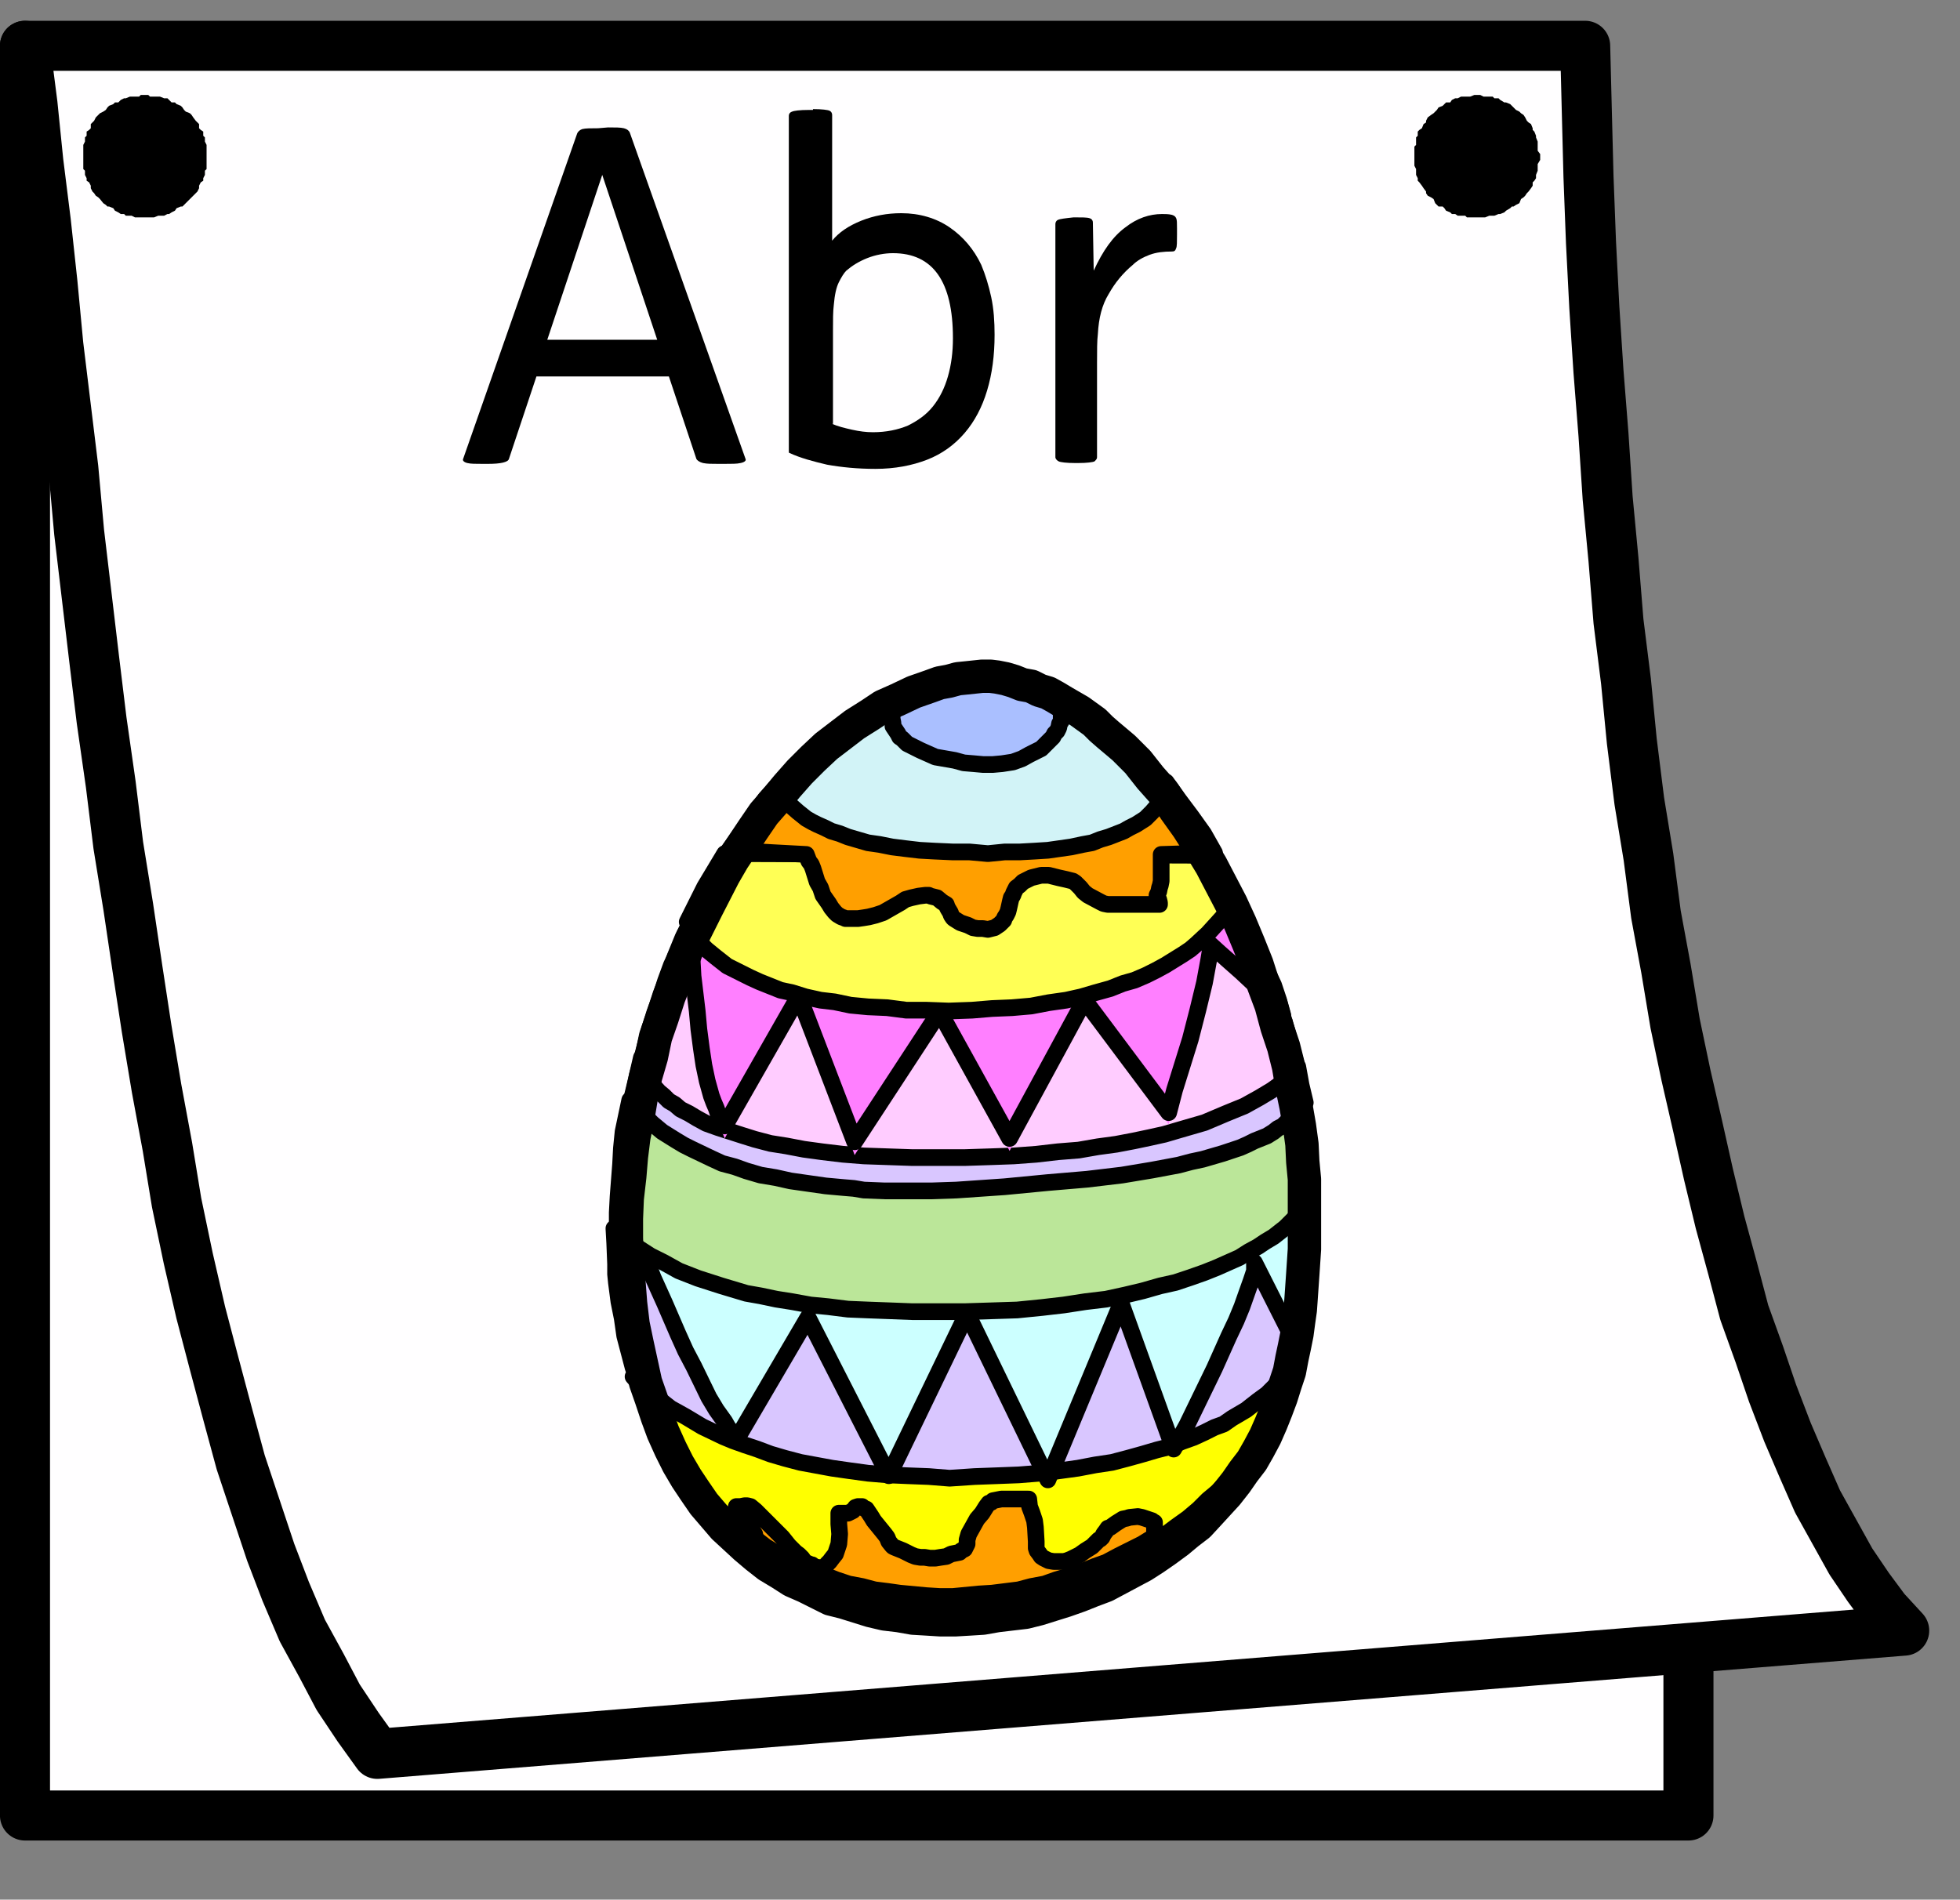
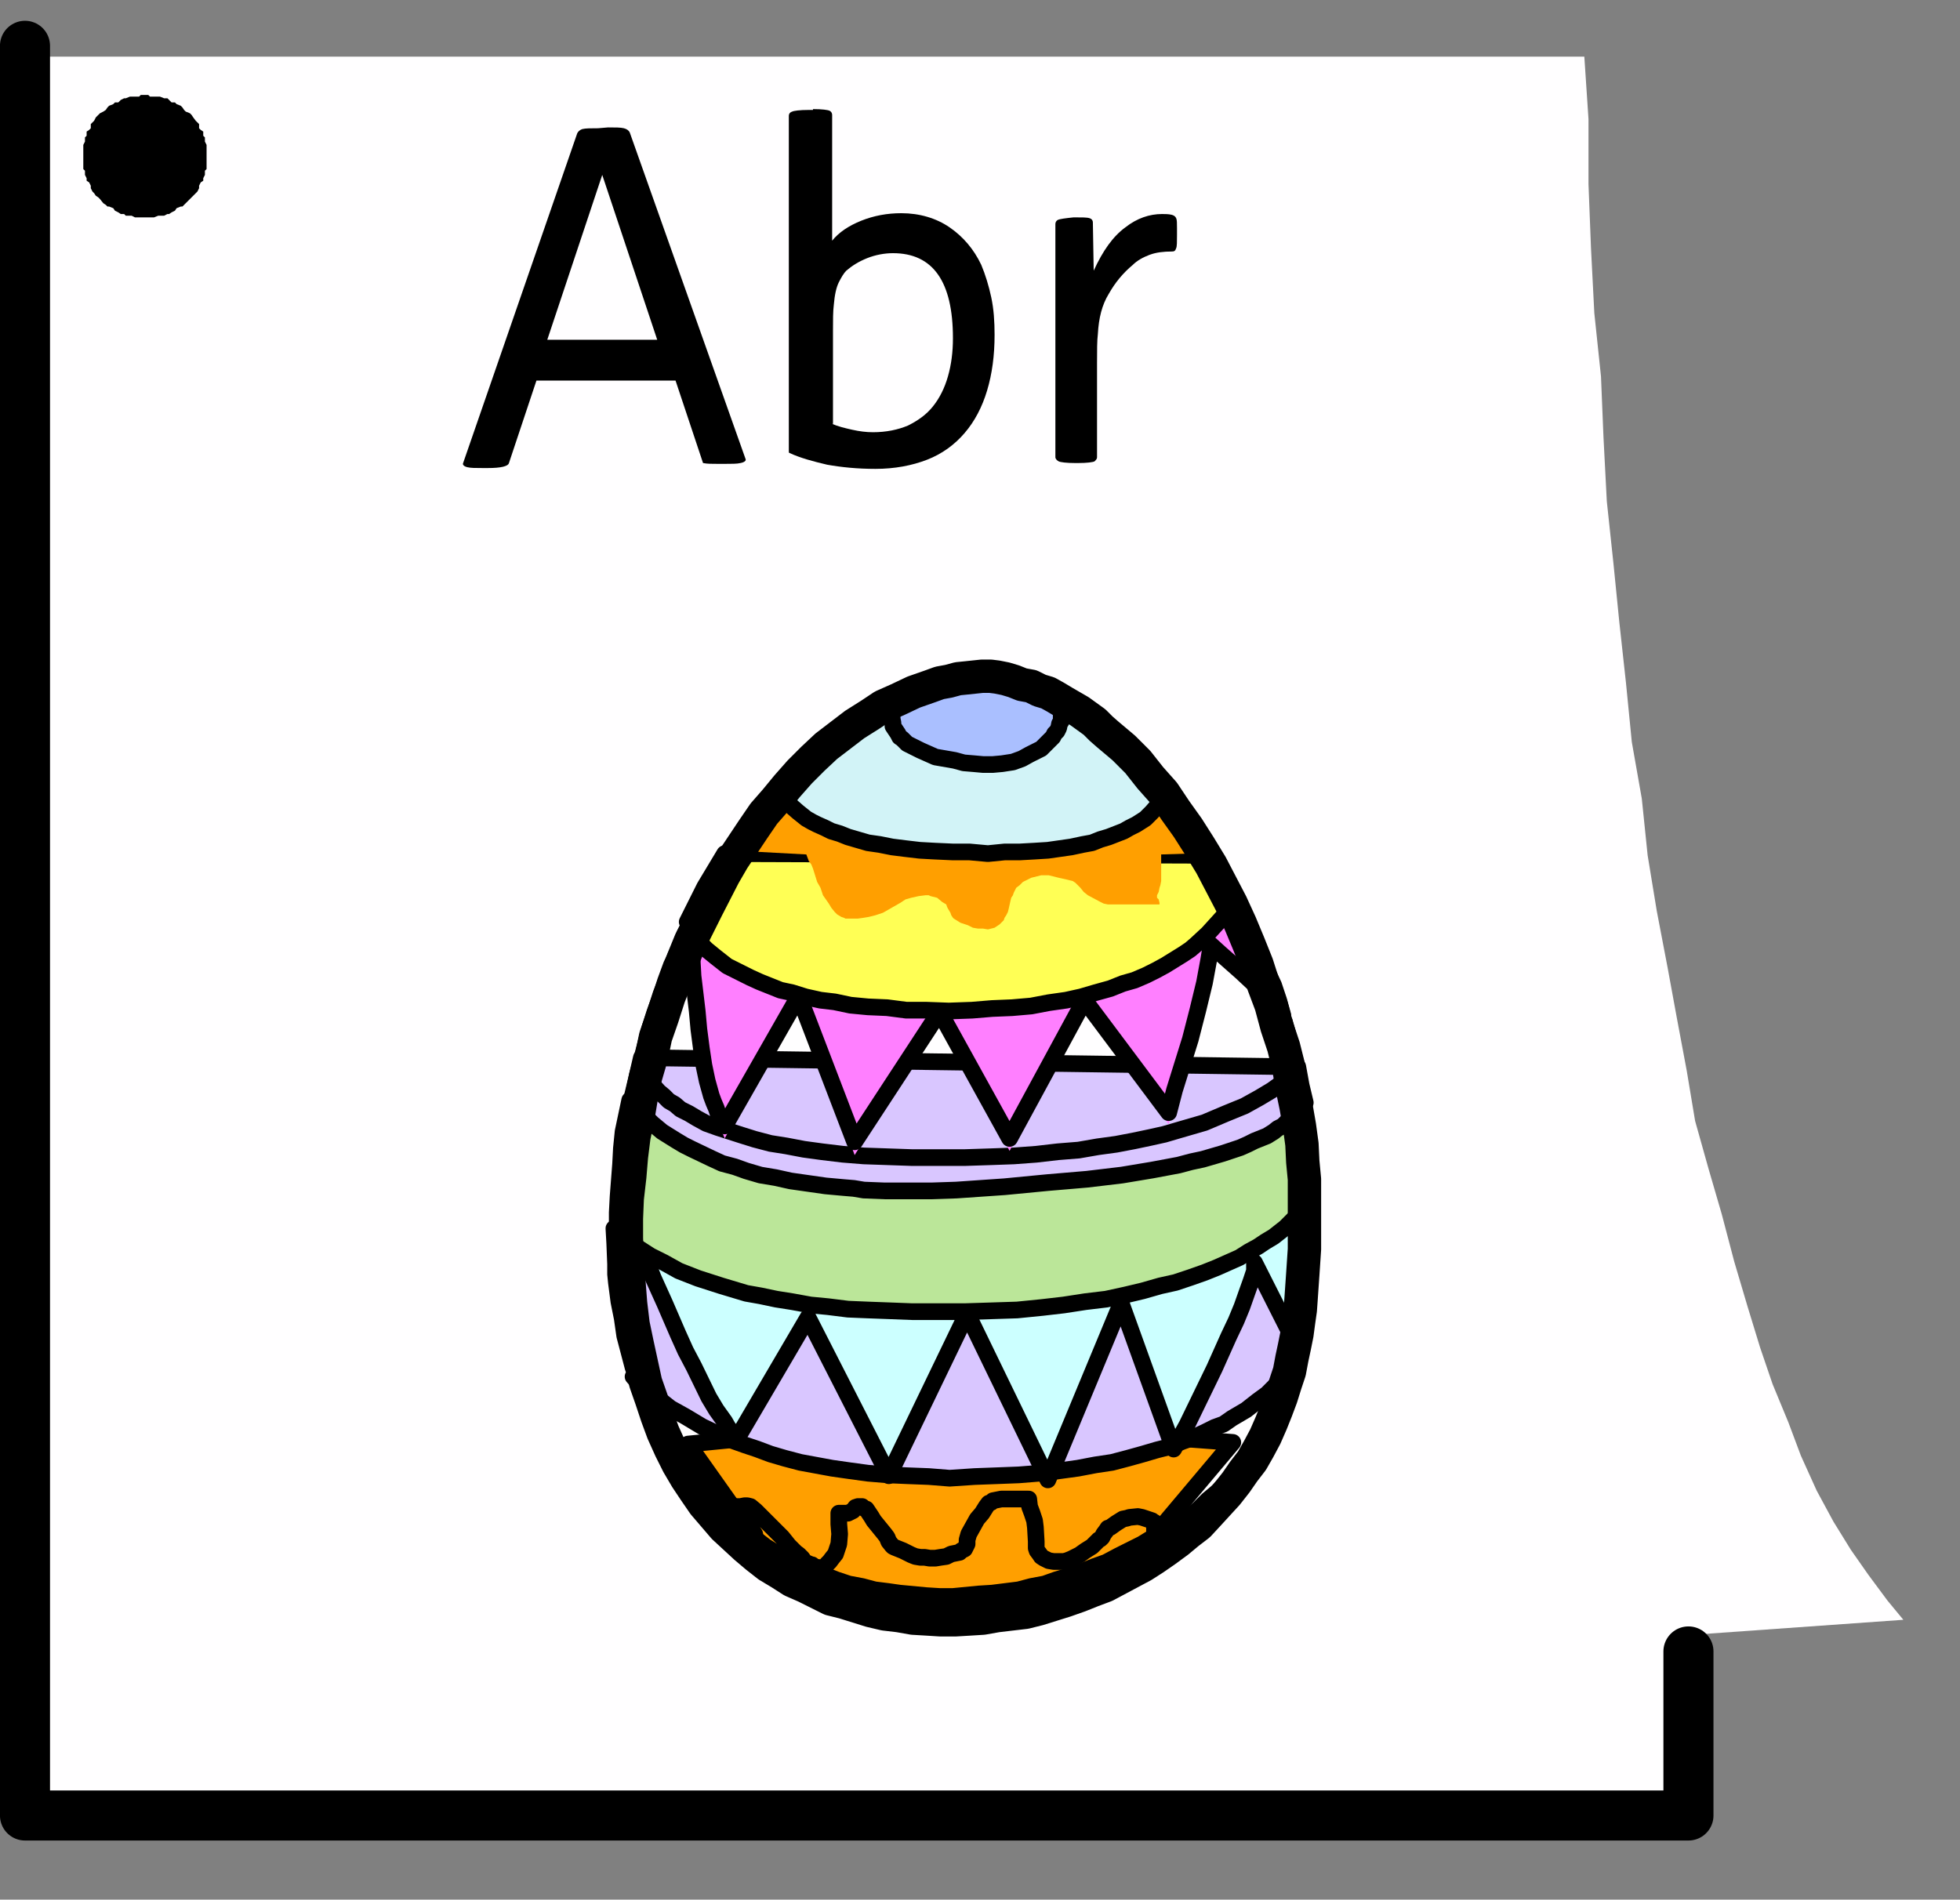
<svg xmlns="http://www.w3.org/2000/svg" version="1.1" baseProfile="tiny" id="Layer_1" x="0px" y="0px" viewBox="0 0 235.3 228.1" xml:space="preserve">
  <rect x="0" y="0" width="235.3" height="228.1" fill="#808080" stroke="none" />
  <g id="Artwork_108_1_">
    <polygon fill-rule="evenodd" fill="#FFFEFF" points="3,6.8 3,216.4 202.5,216.4 203.2,196.3 228.5,194.5 226.6,192.2 224.3,189.1    222.2,186.1 220.1,182.7 218.1,179 216.2,174.8 214.7,170.8 212.8,166.2 211.3,161.8 209.8,156.9 208.2,151.5 206.7,145.8    205.1,140.3 203.5,134.6 202.5,128.6 201.3,122.2 200.2,116.2 198.9,109.4 197.8,102.7 197.1,95.9 195.9,89.1 195.2,82 194.4,74.7    193.7,67.7 192.9,60.2 192.5,52.5 192.2,45.2 191.4,37.6 191,29.8 190.7,22.1 190.7,14.3 190.2,6.8 3,6.8 3,7.1 3,7.5  " />
    <polyline fill="none" stroke="#000000" stroke-width="6.01" stroke-linecap="round" stroke-linejoin="round" stroke-miterlimit="10" points="   202.7,198.3 202.7,218 102.7,218 3,218 3,111.6 3,5.5  " />
    <rect x="2.2" y="0" fill="none" width="2.4" height="3.1" />
-     <polyline fill="none" stroke="#000000" stroke-width="6.01" stroke-linecap="round" stroke-linejoin="round" stroke-miterlimit="10" points="   3,5.5 3.9,12.5 4.6,19.4 5.5,26.6 6.3,34 7,41.4 7.9,48.8 8.8,56.2 9.5,63.9 10.4,71.5 11.3,79.1 12.2,86.5 13.3,94.2 14.2,101.5    15.4,108.9 16.5,116.3 17.6,123.5 18.8,130.7 20.1,137.7 21.2,144.4 22.6,151.1 24.1,157.6 25.7,163.7 27.3,169.7 28.9,175.6    30.7,181 32.5,186.4 34.3,191.1 36.3,195.8 38.6,200 40.6,203.8 43,207.4 45.3,210.6 136.9,203.2 228.6,195.8 226.3,193.3    224.3,190.6 222.2,187.5 220.2,183.9 218.2,180.3 216.4,176.2 214.6,172 212.8,167.3 211.2,162.6 209.4,157.6 208,152.3    206.5,146.8 205.1,141 203.8,135.2 202.4,129.1 201.1,122.9 200,116.3 198.8,109.8 197.9,102.9 196.8,96.2 195.9,89 195.2,81.8    194.3,74.6 193.7,67.2 193,59.8 192.5,52.2 191.9,44.6 191.4,36.9 191,29.1 190.7,21.2 190.5,13.4 190.3,5.5 96.6,5.5 3,5.5  " />
    <polygon fill-rule="evenodd" points="17.4,11.4 16.9,11.4 16.7,11.6 16.2,11.6 15.8,11.6 15.6,11.6 15.1,11.8 14.9,11.8 14.5,12    14.2,12.3 13.8,12.3 13.6,12.5 13.1,12.7 12.9,12.9 12.7,13.2 12.4,13.4 12,13.6 11.8,13.8 11.5,14.1 11.3,14.5 11.1,14.7    10.9,14.9 10.9,15.4 10.7,15.6 10.4,15.8 10.4,16.3 10.2,16.5 10.2,17 10,17.4 10,17.6 10,18.1 10,18.5 10,18.8 10,19.2 10,19.7    10,19.9 10,20.3 10.2,20.5 10.2,21 10.4,21.4 10.4,21.7 10.7,21.9 10.9,22.3 10.9,22.6 11.1,23 11.3,23.2 11.5,23.5 11.8,23.7    12,23.9 12.4,24.4 12.7,24.6 12.9,24.8 13.1,24.8 13.6,25 13.8,25.3 14.2,25.5 14.5,25.7 14.9,25.7 15.1,25.9 15.6,25.9 15.8,25.9    16.2,26.1 16.7,26.1 16.9,26.1 17.4,26.1 17.8,26.1 18,26.1 18.5,26.1 19,25.9 19.2,25.9 19.7,25.9 20.1,25.7 20.3,25.7 20.6,25.5    21,25.3 21.2,25 21.7,24.8 21.9,24.8 22.1,24.6 22.3,24.4 22.8,23.9 23,23.7 23.2,23.5 23.5,23.2 23.7,23 23.9,22.6 23.9,22.3    24.1,21.9 24.4,21.7 24.4,21.4 24.6,21 24.6,20.5 24.8,20.3 24.8,19.9 24.8,19.7 24.8,19.2 24.8,18.8 24.8,18.5 24.8,18.1    24.8,17.6 24.8,17.4 24.6,17 24.6,16.5 24.4,16.3 24.4,15.8 24.1,15.6 23.9,15.4 23.9,14.9 23.7,14.7 23.5,14.5 23.2,14.1 23,13.8    22.8,13.6 22.3,13.4 22.1,13.2 21.9,12.9 21.7,12.7 21.2,12.5 21,12.3 20.6,12.3 20.3,12 20.1,11.8 19.7,11.8 19.2,11.6 19,11.6    18.5,11.6 18,11.6 17.8,11.4  " />
    <polyline fill="none" points="17.4,11.4 16.9,11.4 16.7,11.6 16.2,11.6 15.8,11.6 15.6,11.6 15.1,11.8 14.9,11.8 14.5,12    14.2,12.3 13.8,12.3 13.6,12.5 13.1,12.7 12.9,12.9 12.7,13.2 12.4,13.4 12,13.6 11.8,13.8 11.5,14.1 11.3,14.5 11.1,14.7    10.9,14.9 10.9,15.4 10.7,15.6 10.4,15.8 10.4,16.3 10.2,16.5 10.2,17 10,17.4 10,17.6 10,18.1 10,18.5 10,18.8 10,19.2 10,19.7    10,19.9 10,20.3 10.2,20.5 10.2,21 10.4,21.4 10.4,21.7 10.7,21.9 10.9,22.3 10.9,22.6 11.1,23 11.3,23.2 11.5,23.5 11.8,23.7    12,23.9 12.4,24.4 12.7,24.6 12.9,24.8 13.1,24.8 13.6,25 13.8,25.3 14.2,25.5 14.5,25.7 14.9,25.7 15.1,25.9 15.6,25.9 15.8,25.9    16.2,26.1 16.7,26.1 16.9,26.1 17.4,26.1 17.8,26.1 18,26.1 18.5,26.1 19,25.9 19.2,25.9 19.7,25.9 20.1,25.7 20.3,25.7 20.6,25.5    21,25.3 21.2,25 21.7,24.8 21.9,24.8 22.1,24.6 22.3,24.4 22.8,23.9 23,23.7 23.2,23.5 23.5,23.2 23.7,23 23.9,22.6 23.9,22.3    24.1,21.9 24.4,21.7 24.4,21.4 24.6,21 24.6,20.5 24.8,20.3 24.8,19.9 24.8,19.7 24.8,19.2 24.8,18.8 24.8,18.5 24.8,18.1    24.8,17.6 24.8,17.4 24.6,17 24.6,16.5 24.4,16.3 24.4,15.8 24.1,15.6 23.9,15.4 23.9,14.9 23.7,14.7 23.5,14.5 23.2,14.1 23,13.8    22.8,13.6 22.3,13.4 22.1,13.2 21.9,12.9 21.7,12.7 21.2,12.5 21,12.3 20.6,12.3 20.3,12 20.1,11.8 19.7,11.8 19.2,11.6 19,11.6    18.5,11.6 18,11.6 17.8,11.4 17.4,11.4  " />
-     <polygon fill-rule="evenodd" points="177.2,11.4 177,11.4 176.5,11.6 176.1,11.6 175.9,11.6 175.4,11.6 175,11.8 174.7,11.8    174.3,12 174.1,12.3 173.6,12.3 173.4,12.5 173.2,12.7 172.7,12.9 172.5,13.2 172.3,13.4 172.1,13.6 171.8,13.8 171.4,14.1    171.2,14.5 171.2,14.7 170.9,14.9 170.7,15.4 170.4,15.6 170.2,15.8 170.2,16.3 170,16.5 170,17 170,17.4 169.8,17.6 169.8,18.1    169.8,18.5 169.8,18.8 169.8,19.2 169.8,19.7 169.8,19.9 170,20.3 170,20.5 170,21 170.2,21.4 170.2,21.7 170.4,21.9 170.7,22.3    170.9,22.6 171.2,23 171.2,23.2 171.4,23.5 171.8,23.7 172.1,23.9 172.3,24.4 172.5,24.6 172.7,24.8 173.2,24.8 173.4,25    173.6,25.3 174.1,25.5 174.3,25.7 174.7,25.7 175,25.9 175.4,25.9 175.9,25.9 176.1,26.1 176.5,26.1 177,26.1 177.2,26.1    177.7,26.1 178.1,26.1 178.3,26.1 178.8,25.9 179.2,25.9 179.4,25.9 179.9,25.7 180.1,25.7 180.6,25.5 180.8,25.3 181.3,25    181.5,24.8 181.7,24.8 182,24.6 182.4,24.4 182.6,23.9 182.9,23.7 183.1,23.5 183.3,23.2 183.5,23 183.8,22.6 184,22.3 184,21.9    184.2,21.7 184.4,21.4 184.4,21 184.6,20.5 184.6,20.3 184.6,19.9 184.6,19.7 184.9,19.2 184.9,18.8 184.9,18.5 184.6,18.1    184.6,17.6 184.6,17.4 184.6,17 184.4,16.5 184.4,16.3 184.2,15.8 184,15.6 184,15.4 183.8,14.9 183.5,14.7 183.3,14.5 183.1,14.1    182.9,13.8 182.6,13.6 182.4,13.4 182,13.2 181.7,12.9 181.5,12.7 181.3,12.5 180.8,12.3 180.6,12.3 180.1,12 179.9,11.8    179.4,11.8 179.2,11.6 178.8,11.6 178.3,11.6 178.1,11.6 177.7,11.4  " />
    <polyline fill="none" points="177.2,11.4 177,11.4 176.5,11.6 176.1,11.6 175.9,11.6 175.4,11.6 175,11.8 174.7,11.8 174.3,12    174.1,12.3 173.6,12.3 173.4,12.5 173.2,12.7 172.7,12.9 172.5,13.2 172.3,13.4 172.1,13.6 171.8,13.8 171.4,14.1 171.2,14.5    171.2,14.7 170.9,14.9 170.7,15.4 170.4,15.6 170.2,15.8 170.2,16.3 170,16.5 170,17 170,17.4 169.8,17.6 169.8,18.1 169.8,18.5    169.8,18.8 169.8,19.2 169.8,19.7 169.8,19.9 170,20.3 170,20.5 170,21 170.2,21.4 170.2,21.7 170.4,21.9 170.7,22.3 170.9,22.6    171.2,23 171.2,23.2 171.4,23.5 171.8,23.7 172.1,23.9 172.3,24.4 172.5,24.6 172.7,24.8 173.2,24.8 173.4,25 173.6,25.3    174.1,25.5 174.3,25.7 174.7,25.7 175,25.9 175.4,25.9 175.9,25.9 176.1,26.1 176.5,26.1 177,26.1 177.2,26.1 177.7,26.1    178.1,26.1 178.3,26.1 178.8,25.9 179.2,25.9 179.4,25.9 179.9,25.7 180.1,25.7 180.6,25.5 180.8,25.3 181.3,25 181.5,24.8    181.7,24.8 182,24.6 182.4,24.4 182.6,23.9 182.9,23.7 183.1,23.5 183.3,23.2 183.5,23 183.8,22.6 184,22.3 184,21.9 184.2,21.7    184.4,21.4 184.4,21 184.6,20.5 184.6,20.3 184.6,19.9 184.6,19.7 184.9,19.2 184.9,18.8 184.9,18.5 184.6,18.1 184.6,17.6    184.6,17.4 184.6,17 184.4,16.5 184.4,16.3 184.2,15.8 184,15.6 184,15.4 183.8,14.9 183.5,14.7 183.3,14.5 183.1,14.1 182.9,13.8    182.6,13.6 182.4,13.4 182,13.2 181.7,12.9 181.5,12.7 181.3,12.5 180.8,12.3 180.6,12.3 180.1,12 179.9,11.8 179.4,11.8    179.2,11.6 178.8,11.6 178.3,11.6 178.1,11.6 177.7,11.4 177.2,11.4  " />
    <g id="Artwork_107_2_">
      <g>
-         <path d="M73,15.3c0.9,0,1.5,0,1.9,0.1s0.6,0.3,0.7,0.5l13.9,39.2c0.1,0.2-0.1,0.4-0.6,0.5c-0.4,0.1-1.1,0.1-1.9,0.1h-0.8     c-0.8,0-1.3,0-1.8-0.1c-0.4-0.1-0.7-0.3-0.8-0.5l-3.3-9.9H64.4l-3.3,9.9c-0.1,0.4-1,0.6-2.5,0.6h-0.7c-0.8,0-1.4,0-1.8-0.1     c-0.4-0.1-0.6-0.3-0.5-0.5L69.3,16c0.1-0.2,0.3-0.4,0.6-0.5c0.4-0.1,1-0.1,1.9-0.1L73,15.3L73,15.3z M65.7,40.8h13.2L72.3,21     L65.7,40.8z" />
+         <path d="M73,15.3c0.9,0,1.5,0,1.9,0.1s0.6,0.3,0.7,0.5l13.9,39.2c0.1,0.2-0.1,0.4-0.6,0.5c-0.4,0.1-1.1,0.1-1.9,0.1h-0.8     c-0.8,0-1.3,0-1.8-0.1l-3.3-9.9H64.4l-3.3,9.9c-0.1,0.4-1,0.6-2.5,0.6h-0.7c-0.8,0-1.4,0-1.8-0.1     c-0.4-0.1-0.6-0.3-0.5-0.5L69.3,16c0.1-0.2,0.3-0.4,0.6-0.5c0.4-0.1,1-0.1,1.9-0.1L73,15.3L73,15.3z M65.7,40.8h13.2L72.3,21     L65.7,40.8z" />
        <path d="M97.6,13.1c1.1,0,1.8,0.1,2,0.2c0.2,0.1,0.3,0.3,0.3,0.5v15.1c0.8-1,2-1.8,3.5-2.4s3.1-0.9,4.8-0.9     c2.2,0,4.2,0.6,5.8,1.7c1.6,1.1,2.9,2.6,3.8,4.5c0.5,1.2,0.9,2.5,1.2,3.9c0.3,1.4,0.4,2.9,0.4,4.5c0,2.5-0.3,4.7-0.9,6.7     s-1.5,3.7-2.7,5.1c-1.2,1.4-2.7,2.5-4.5,3.2s-3.9,1.1-6.2,1.1c-2.2,0-4.1-0.2-5.8-0.5c-1.7-0.4-3.2-0.8-4.5-1.4     c-0.1,0-0.1-0.1-0.1-0.2c0-0.1,0-0.2,0-0.3v-40c0-0.2,0.1-0.4,0.4-0.5c0.2-0.1,0.9-0.2,2-0.2h0.5V13.1z M99.9,50.9     c0.7,0.3,1.5,0.5,2.4,0.7s1.7,0.3,2.5,0.3c1.6,0,3-0.3,4.2-0.8c1.2-0.6,2.2-1.3,3-2.3s1.4-2.2,1.8-3.6c0.4-1.4,0.6-2.9,0.6-4.6     c0-6.8-2.4-10.2-7.2-10.2c-1,0-2.1,0.2-3.1,0.6s-1.8,0.9-2.5,1.5c-0.3,0.3-0.6,0.8-0.9,1.4c-0.3,0.6-0.5,1.5-0.6,2.7     c-0.1,0.8-0.1,1.8-0.1,3.1s0,2.8,0,4.4v6.8H99.9z" />
        <path d="M128.9,26.1c1,0,1.6,0,1.9,0.1c0.3,0.1,0.4,0.3,0.4,0.5l0.1,5.8c1.1-2.4,2.3-4.1,3.8-5.2c1.4-1.1,2.9-1.6,4.4-1.6     c0.4,0,0.8,0,1.2,0.1c0.3,0.1,0.4,0.2,0.5,0.4c0.1,0.2,0.1,0.6,0.1,1.2v0.8c0,0.8,0,1.4-0.1,1.6c-0.1,0.3-0.2,0.4-0.5,0.4     c-1,0-1.9,0.1-2.7,0.4s-1.5,0.7-2,1.2c-0.6,0.5-1.1,1-1.6,1.6s-0.9,1.2-1.3,1.9c-0.8,1.3-1.2,2.9-1.3,4.8c-0.1,0.8-0.1,2-0.1,3.5     c0,1.6,0,3.2,0,4.8v6.5c0,0.2-0.1,0.3-0.3,0.5c-0.2,0.1-0.9,0.2-2,0.2h-0.3c-1.1,0-1.8-0.1-2-0.2s-0.4-0.3-0.4-0.5V36     c0-0.9,0-1.9,0-2.8c0-1,0-1.8,0-2.6c0-0.8,0-1.5,0-2.2s0-1.2,0-1.5c0-0.2,0.1-0.4,0.3-0.5S127.9,26.2,128.9,26.1L128.9,26.1     L128.9,26.1z" />
      </g>
    </g>
  </g>
  <rect x="232" y="225.6" fill="none" width="2.5" height="2.5" />
  <polygon fill-rule="evenodd" fill="#FF9F00" points="138.4,184.6 137.1,185.4 135.7,186.1 134.3,186.8 132.8,187.6 131.4,188.1   129.9,188.7 128.5,189.2 126.8,189.7 125.4,190.2 123.8,190.5 122.3,190.9 120.7,191.1 119.1,191.3 117.5,191.4 114.4,191.7   112.8,191.7 111.2,191.6 108,191.3 106.6,191.1 105,190.9 103.5,190.5 101.9,190.2 100.4,189.7 98.9,189.1 97.5,188.6 96,187.9   94.6,187.2 93.2,186.5 91.9,185.7 90.6,184.7 82.6,173.4 112.1,170.5 148,173.2 " />
  <polyline fill="none" stroke="#000000" stroke-width="2.003" stroke-linecap="round" stroke-linejoin="round" stroke-miterlimit="10" points="  138.4,184.6 137.1,185.4 135.7,186.1 134.3,186.8 132.8,187.6 131.4,188.1 129.9,188.7 128.5,189.2 126.8,189.7 125.4,190.2   123.8,190.5 122.3,190.9 120.7,191.1 119.1,191.3 117.5,191.4 114.4,191.7 112.8,191.7 111.2,191.6 108,191.3 106.6,191.1   105,190.9 103.5,190.5 101.9,190.2 100.4,189.7 98.9,189.1 97.5,188.6 96,187.9 94.6,187.2 93.2,186.5 91.9,185.7 90.6,184.7   82.6,173.4 112.1,170.5 148,173.2 138.4,184.6 " />
-   <polygon fill-rule="evenodd" fill="#FFFF00" points="154.5,165.7 154.4,165.9 153.9,167.5 153.3,168.9 152.6,170.3 151.8,171.6   151.1,173 150.1,174.3 149.2,175.5 148.3,176.8 147.3,177.9 146.2,179.1 145,180.1 143.9,181.2 142.6,182.3 141.2,183.2 140,184.2   138.7,185 138.7,184.2 138.7,184 138.6,183.7 138.6,183.1 138.6,182.9 138.6,182.8 138.4,182.7 138.3,182.6 137.4,182.3   137.1,182.2 136.6,182.1 135.6,182.2 135.3,182.3 134.8,182.4 134,182.9 133.3,183.4 133,183.5 132.8,183.7 132.5,184.2   132.3,184.6 132.1,184.8 131.9,184.9 131.1,185.6 130.3,186.2 129.6,186.7 128.8,187 128.6,187.2 128.1,187.3 127.7,187.4   127.2,187.4 126.5,187.4 125.9,187.3 125.5,187.2 125.3,187 125,186.8 124.8,186.6 124.5,186.2 124.4,185.9 124.4,185 124.3,183.4   124.2,182.6 123.9,181.7 123.6,180.9 123.5,180 120.2,180 119.7,180.1 119.2,180.2 119,180.4 118.7,180.5 118.4,180.9 117.9,181.7   117.3,182.4 116.3,184.2 116.1,184.9 116.1,185.4 115.9,185.7 115.8,186 115.6,186.1 115.4,186.2 115.2,186.3 114.7,186.4   114.2,186.6 113.6,186.8 112.9,186.9 112.3,187 111.6,187 111,186.9 110.5,186.9 109.9,186.8 109.4,186.7 108.4,186.2 107.4,185.7   107.2,185.6 107.1,185.5 106.7,185 106.5,184.6 106.2,184.2 104.9,182.6 104.6,182.1 104.2,181.5 104,181.2 103.7,181.1   103.5,180.9 103.2,180.9 103,180.9 102.7,181 102.4,181.4 102,181.6 101.8,181.7 101.5,181.7 100.7,181.7 100.7,183 100.8,184.2   100.7,185.4 100.5,186 100.3,186.6 99.9,187 99.6,187.4 99.3,187.8 99.1,188 99,188.2 98.1,188.1 97.7,188 97.5,187.9 97.4,187.9   96.7,187.5 96.5,187.3 96.3,187 95.9,186.7 95.5,186.3 94.7,185.5 93.9,184.6 92.2,182.9 91.7,182.4 91.2,181.8 90.7,181.4   90.1,180.9 89.7,180.8 89.4,180.8 88.9,180.9 88.4,180.9 90.6,184.2 90.8,185.1 89.7,184.3 88.6,183.5 87.6,182.7 86.7,181.6   85.6,180.6 84.6,179.5 82.8,177.3 82,176.1 81.2,174.8 80.4,173.5 79.8,172.2 79,170.8 78.4,169.3 77.8,167.8 77.2,166.3 " />
  <polyline fill="none" stroke="#000000" stroke-width="2.003" stroke-linecap="round" stroke-linejoin="round" stroke-miterlimit="10" points="  154.5,165.6 154.4,165.8 153.9,167.4 153.3,168.8 152.6,170.2 151.8,171.5 151.1,173 150.1,174.3 149.2,175.5 148.3,176.8   147.3,177.9 146.2,179.1 145,180.1 143.9,181.2 142.6,182.3 141.2,183.3 140,184.2 138.7,185.1 138.7,184.2 138.7,184 138.6,183.8   138.6,183.2 138.6,182.9 138.6,182.8 138.4,182.7 138.3,182.6 137.4,182.3 137.1,182.2 136.6,182.1 135.6,182.2 135.3,182.3   134.8,182.4 134,182.9 133.3,183.4 133,183.5 132.8,183.8 132.5,184.2 132.3,184.6 132.1,184.8 131.9,184.9 131.1,185.7   130.3,186.2 129.6,186.7 128.8,187.1 128.6,187.2 128.1,187.4 127.7,187.5 127.2,187.5 126.5,187.5 125.9,187.4 125.5,187.2   125.3,187.1 125,186.9 124.8,186.6 124.5,186.2 124.4,185.9 124.4,185.1 124.3,183.4 124.2,182.6 123.9,181.7 123.6,180.9   123.5,180 120.2,180 119.7,180.1 119.2,180.2 119,180.4 118.7,180.5 118.4,180.9 117.9,181.7 117.3,182.4 116.3,184.2 116.1,184.9   116.1,185.4 115.9,185.8 115.8,186 115.6,186.1 115.4,186.2 115.2,186.4 114.7,186.5 114.2,186.6 113.6,186.9 112.9,187   112.3,187.1 111.6,187.1 111,187 110.5,187 109.9,186.9 109.4,186.7 108.4,186.2 107.4,185.8 107.2,185.7 107.1,185.6 106.7,185.1   106.5,184.6 106.2,184.2 104.9,182.6 104.6,182.1 104.2,181.5 104,181.2 103.7,181.1 103.5,180.9 103.2,180.9 103,180.9 102.7,181   102.4,181.4 102,181.6 101.8,181.7 101.5,181.7 100.7,181.7 100.7,183 100.8,184.2 100.7,185.4 100.5,186 100.3,186.6 99.9,187.1   99.6,187.5 99.3,187.8 99.1,188.1 99,188.3 98.1,188.2 97.7,188.1 97.5,187.9 97.4,187.9 96.7,187.6 96.5,187.4 96.3,187.1   95.9,186.7 95.5,186.4 94.7,185.6 93.9,184.6 92.2,182.9 91.7,182.4 91.2,181.9 90.7,181.4 90.1,180.9 89.7,180.8 89.4,180.8   88.9,180.9 88.4,180.9 90.6,184.2 90.8,185.2 89.7,184.4 88.6,183.5 87.6,182.7 86.7,181.6 85.6,180.7 84.6,179.5 82.8,177.3   82,176.1 81.2,174.7 80.4,173.4 79.8,172.1 79,170.7 78.4,169.3 77.8,167.7 77.2,166.2 154.5,165.6 " />
  <polygon fill-rule="evenodd" fill="#D9C6FF" points="155.1,161.7 154.5,163.6 154,165.5 153.5,166 152.9,166.6 152.1,167.4   151,168.2 149.6,169.3 147.9,170.3 146.9,171 145.8,171.4 144.6,172 143.3,172.6 141.9,173.1 140.5,173.7 138.9,174.1 137.2,174.6   135.4,175.1 133.5,175.6 131.5,175.9 129.4,176.3 127.2,176.6 124.8,176.9 122.3,177.1 119.7,177.2 117,177.3 114,177.5   111.5,177.3 108.9,177.2 106.6,177.1 104.2,176.9 102,176.6 99.9,176.3 96.1,175.6 94.2,175.1 92.5,174.6 90.9,174 89.4,173.5   88,173 86.8,172.5 84.3,171.3 82.3,170.1 80.5,169.1 79.1,168 78,167.1 77.2,166.3 76.5,165.7 76,165.3 76.7,166.1 76,164.2   75.5,162.3 75,160.4 74.7,158.3 74.3,156.3 74,154 73.9,153 73.9,151.8 73.8,149.3 73.7,147.5 151.4,142 " />
  <polyline fill="none" stroke="#000000" stroke-width="2.003" stroke-linecap="round" stroke-linejoin="round" stroke-miterlimit="10" points="  155.1,161.7 154.5,163.6 154,165.5 153.5,166 152.9,166.6 152.1,167.4 151,168.2 149.6,169.3 147.9,170.3 146.9,171 145.8,171.4   144.6,172 143.3,172.6 141.9,173.1 140.5,173.7 138.9,174.1 137.2,174.6 135.4,175.1 133.5,175.6 131.5,175.9 129.4,176.3   127.2,176.6 124.8,176.9 122.3,177.1 119.7,177.2 117,177.3 114,177.5 111.5,177.3 108.9,177.2 106.6,177.1 104.2,176.9 102,176.6   99.9,176.3 96.1,175.6 94.2,175.1 92.5,174.6 90.9,174 89.4,173.5 88,173 86.8,172.5 84.3,171.3 82.3,170.1 80.5,169.1 79.1,168   78,167.1 77.2,166.3 76.5,165.7 76,165.3 76.7,166.1 76,164.2 75.5,162.3 75,160.4 74.7,158.3 74.3,156.3 74,154 73.9,153   73.9,151.8 73.8,149.3 73.7,147.5 151.4,142 155.1,161.7 " />
  <polygon fill-rule="evenodd" fill="#CCFFFF" points="157.4,144.5 157.4,146.9 157.4,149 157.2,151.3 157.1,153.4 156.9,155.4   156.6,157.6 156.2,159.7 155.8,161.9 150.6,151.6 150.6,152 150.6,152.6 150.2,153.8 149.7,155.2 149.1,156.9 148.4,158.6   147.5,160.5 145.8,164.3 142.5,171.1 140.9,174 134.6,156.5 125.8,177.7 116.1,157.7 106.7,177.2 97,158.2 88.5,172.7 87.8,171.9   87.4,171.4 87,170.7 86,169.3 85.1,167.8 83.3,164.1 82.3,162.2 81.4,160.2 79.8,156.5 78.4,153.4 77.2,150.3 " />
  <polyline fill="none" stroke="#000000" stroke-width="2.003" stroke-linecap="round" stroke-linejoin="round" stroke-miterlimit="10" points="  157.4,144.5 157.4,146.9 157.4,149 157.2,151.3 157.1,153.4 156.9,155.4 156.6,157.6 156.2,159.7 155.8,161.9 150.6,151.6   150.6,152 150.6,152.6 150.2,153.8 149.7,155.2 149.1,156.9 148.4,158.6 147.5,160.5 145.8,164.3 142.5,171.1 140.9,174   134.6,156.5 125.8,177.7 116.1,157.7 106.7,177.2 97,158.2 88.5,172.7 87.8,171.9 87.4,171.4 87,170.7 86,169.3 85.1,167.8   83.3,164.1 82.3,162.2 81.4,160.2 79.8,156.5 78.4,153.4 77.2,150.3 157.4,144.5 " />
  <polygon fill-rule="evenodd" fill="#BBE699" points="156.4,132.5 156.8,135 157,137.5 157.1,139.8 157.1,142.1 157.1,144.3   156.8,144.9 156.5,145.2 156.3,145.5 155.4,146.3 154.3,147.4 152.9,148.5 151.9,149.1 151,149.7 149.9,150.3 148.8,151   146.1,152.2 144.6,152.8 142.9,153.4 141.1,154 139.3,154.4 137.2,155 135.1,155.5 132.8,156 130.3,156.3 127.7,156.7 125.1,157   122.1,157.3 119,157.4 115.8,157.5 112.3,157.5 109.5,157.5 106.9,157.4 104.2,157.3 101.8,157.2 99.4,156.9 97.3,156.7 95.1,156.3   93.2,156 91.3,155.6 89.6,155.3 86.6,154.4 83.8,153.5 81.5,152.6 79.7,151.6 78.1,150.8 76.7,149.9 75.7,149.1 74.9,148.5   74.5,148 74.1,147.5 74.1,145.6 74.2,143.7 74.5,139.8 74.6,137.9 74.8,135.9 75.6,132.1 " />
  <polyline fill="none" stroke="#000000" stroke-width="2.003" stroke-linecap="round" stroke-linejoin="round" stroke-miterlimit="10" points="  156.4,132.5 156.8,135 157,137.5 157.1,139.8 157.1,142.1 157.1,144.3 156.8,144.9 156.5,145.2 156.3,145.5 155.4,146.3   154.3,147.4 152.9,148.5 151.9,149.1 151,149.7 149.9,150.3 148.8,151 146.1,152.2 144.6,152.8 142.9,153.4 141.1,154 139.3,154.4   137.2,155 135.1,155.5 132.8,156 130.3,156.3 127.7,156.7 125.1,157 122.1,157.3 119,157.4 115.8,157.5 112.3,157.5 109.5,157.5   106.9,157.4 104.2,157.3 101.8,157.2 99.4,156.9 97.3,156.7 95.1,156.3 93.2,156 91.3,155.6 89.6,155.3 86.6,154.4 83.8,153.5   81.5,152.6 79.7,151.6 78.1,150.8 76.7,149.9 75.7,149.1 74.9,148.5 74.5,148 74.1,147.5 74.1,145.6 74.2,143.7 74.5,139.8   74.6,137.9 74.8,135.9 75.6,132.1 156.4,132.5 " />
  <polygon fill-rule="evenodd" fill="#D9C6FF" points="155.8,128.1 156.2,130.3 156.7,132.4 156,133.2 155.3,134 154.9,134.3   154.5,134.7 154,135.2 153.4,135.5 152.9,135.9 152.1,136.4 150.6,137 149.8,137.4 148.9,137.8 146.8,138.5 144.4,139.2 143,139.5   141.5,139.9 138.3,140.5 136.5,140.8 134.7,141.1 130.5,141.6 125.8,142 120.6,142.5 114.8,142.9 111.8,143 108.9,143 106.2,143   103.7,142.9 102.5,142.7 101.3,142.6 99.1,142.4 97,142.1 94.9,141.8 93.1,141.4 91.3,141.1 89.6,140.6 88.2,140.1 86.7,139.7   85.4,139.1 83.1,138 82.1,137.5 81.1,136.9 79.5,135.9 78.3,134.9 77.4,134 76.6,133.2 76.1,132.5 75.8,132.1 76.4,129.6 77,127 " />
  <polyline fill="none" stroke="#000000" stroke-width="2.003" stroke-linecap="round" stroke-linejoin="round" stroke-miterlimit="10" points="  155.8,128.1 156.2,130.3 156.7,132.4 156,133.2 155.3,134 154.9,134.3 154.5,134.7 154,135.2 153.4,135.5 152.9,135.9 152.1,136.4   150.6,137 149.8,137.4 148.9,137.8 146.8,138.5 144.4,139.2 143,139.5 141.5,139.9 138.3,140.5 136.5,140.8 134.7,141.1   130.5,141.6 125.8,142 120.6,142.5 114.8,142.9 111.8,143 108.9,143 106.2,143 103.7,142.9 102.5,142.7 101.3,142.6 99.1,142.4   97,142.1 94.9,141.8 93.1,141.4 91.3,141.1 89.6,140.6 88.2,140.1 86.7,139.7 85.4,139.1 83.1,138 82.1,137.5 81.1,136.9   79.5,135.9 78.3,134.9 77.4,134 76.6,133.2 76.1,132.5 75.8,132.1 76.4,129.6 77,127 155.8,128.1 " />
-   <polygon fill-rule="evenodd" fill="#FFCCFF" points="154.2,122.7 155,125.6 155.8,128.4 155.3,128.9 154.7,129.3 153.8,130.1   153.4,130.4 152.7,130.9 151.2,131.8 149.4,132.8 147.2,133.7 144.6,134.8 141.5,135.7 139.8,136.2 138,136.6 136.1,137 134,137.4   131.8,137.7 129.5,138.1 127,138.3 124.4,138.6 121.7,138.8 118.9,138.9 115.8,139 112.6,139 109.5,139 106.6,138.9 103.7,138.8   101.2,138.6 98.7,138.3 96.5,138 94.4,137.6 92.5,137.3 90.6,136.8 89,136.3 86.2,135.4 84.8,134.9 83.7,134.3 82.7,133.7   81.7,133.2 81,132.6 80.3,132.2 79.7,131.6 79.1,131.1 78.2,130.1 77.6,129.2 77.2,128.5 77.1,127.9 77,127.3 78,123.5 78.6,121.6   79.3,119.7 79.9,117.8 80.6,115.9 81.5,114 82.2,112.2 82.9,110.9 145.1,107.6 " />
  <polyline fill="none" stroke="#000000" stroke-width="2.003" stroke-linecap="round" stroke-linejoin="round" stroke-miterlimit="10" points="  154.2,122.7 155,125.6 155.8,128.4 155.3,128.9 154.7,129.3 153.8,130.1 153.4,130.4 152.7,130.9 151.2,131.8 149.4,132.8   147.2,133.7 144.6,134.8 141.5,135.7 139.8,136.2 138,136.6 136.1,137 134,137.4 131.8,137.7 129.5,138.1 127,138.3 124.4,138.6   121.7,138.8 118.9,138.9 115.8,139 112.6,139 109.5,139 106.6,138.9 103.7,138.8 101.2,138.6 98.7,138.3 96.5,138 94.4,137.6   92.5,137.3 90.6,136.8 89,136.3 86.2,135.4 84.8,134.9 83.7,134.3 82.7,133.7 81.7,133.2 81,132.6 80.3,132.2 79.7,131.6   79.1,131.1 78.2,130.1 77.6,129.2 77.2,128.5 77.1,127.9 77,127.3 78,123.5 78.6,121.6 79.3,119.7 79.9,117.8 80.6,115.9 81.5,114   82.2,112.2 82.9,110.9 145.1,107.6 154.2,122.7 " />
  <polygon fill-rule="evenodd" fill="#FF7FFF" points="148.3,108.2 149.9,111.7 150.7,113.5 151.5,115.3 152.1,117.2 152.9,118.9   153.5,120.8 154,122.7 153.6,122.2 153.1,121.6 151.9,120.2 150.5,118.7 149,117.3 146.4,114.8 145.3,113.7 145.3,114.6   145.1,115.7 144.6,118.6 143.8,122.1 142.9,125.7 141,132.1 140.3,135 130.2,120.8 121.2,138.2 112.8,122.3 102.6,138.7 95.9,120.3   87,136.7 86.8,136.2 86.4,135.7 86,134.4 85.7,133.7 85.4,132.8 84.9,131 84.5,128.9 84.2,126.8 83.9,124.4 83.7,122.2 83.2,117.8   83.1,115.9 83,114.1 82.9,110.5 " />
  <polyline fill="none" stroke="#000000" stroke-width="2.003" stroke-linecap="round" stroke-linejoin="round" stroke-miterlimit="10" points="  148.3,108 149.9,111.4 150.7,113.1 151.5,114.8 152.1,116.6 152.9,118.3 153.5,120.1 154,121.9 153.6,121.4 153.1,120.9   151.9,119.5 150.5,118.1 149,116.7 146.4,114.4 145.3,113.4 145.3,114.1 145.1,115.3 144.6,118 143.8,121.3 142.9,124.8 141,130.9   140.3,133.6 130.2,120.1 121.2,136.7 112.8,121.5 102.6,137.1 95.9,119.6 87,135.2 86.8,134.8 86.4,134.3 86,133.1 85.7,132.4   85.4,131.6 84.9,129.8 84.5,127.9 84.2,125.9 83.9,123.6 83.7,121.4 83.2,117.2 83.1,115.4 83,113.7 82.9,110.3 148.3,108 " />
  <polygon fill-rule="evenodd" fill="#FFFF55" points="145.3,102.7 146.8,105.2 148.1,108 147.9,108.5 147.5,109.1 146.9,110 146,111   145,112.1 143.6,113.4 142.9,114 142,114.6 139.9,115.9 138.8,116.5 137.6,117.1 136.2,117.7 134.8,118.1 133.3,118.7 131.5,119.2   129.8,119.7 128,120.1 125.9,120.4 123.8,120.8 121.5,121 119.1,121.1 116.7,121.3 113.9,121.4 111.2,121.3 108.8,121.3 106.5,121   104.2,120.9 102.1,120.7 100.2,120.3 98.5,120.1 96.7,119.7 95.1,119.2 93.7,118.9 91.2,117.9 90.1,117.4 89.1,116.9 87.3,116   85.9,114.9 84.8,114 84.3,113.5 83.9,113.2 83.3,112.3 83,111.6 82.7,111.1 82.5,110.7 83.6,108.5 84.6,106.5 85.8,104.5 87,102.5   " />
  <polyline fill="none" stroke="#000000" stroke-width="2.003" stroke-linecap="round" stroke-linejoin="round" stroke-miterlimit="10" points="  145.3,102.7 146.8,105.2 148.1,108 147.9,108.5 147.5,109.1 146.9,110 146,111 145,112.1 143.6,113.4 142.9,114 142,114.6   139.9,115.9 138.8,116.5 137.6,117.1 136.2,117.7 134.8,118.1 133.3,118.7 131.5,119.2 129.8,119.7 128,120.1 125.9,120.4   123.8,120.8 121.5,121 119.1,121.1 116.7,121.3 113.9,121.4 111.2,121.3 108.8,121.3 106.5,121 104.2,120.9 102.1,120.7   100.2,120.3 98.5,120.1 96.7,119.7 95.1,119.2 93.7,118.9 91.2,117.9 90.1,117.4 89.1,116.9 87.3,116 85.9,114.9 84.8,114   84.3,113.5 83.9,113.2 83.3,112.3 83,111.6 82.7,111.1 82.5,110.7 83.6,108.5 84.6,106.5 85.8,104.5 87,102.5 145.3,102.7 " />
  <polygon fill-rule="evenodd" fill="#FF9F00" points="140,93.9 141.5,96 143,98 144.5,100.1 145.8,102.4 139.4,102.6 139.4,105.8   139.3,106.3 139.2,106.6 139.1,107.1 138.9,107.5 138.9,107.8 139.1,108 139.2,108.4 139.2,108.6 134,108.6 133.5,108.6 133,108.6   132.5,108.5 132.1,108.3 130.6,107.5 130.1,107.1 129.7,106.6 129.3,106.2 129.1,106 128.8,105.8 128,105.6 127.1,105.4   126.3,105.2 125.9,105.1 125.4,105.1 125,105.1 124.6,105.2 123.8,105.4 123.2,105.7 122.8,105.9 122.4,106.3 122,106.6 121.8,107   121.7,107.2 121.6,107.5 121.4,107.8 121.3,108.2 121.1,109.1 121,109.5 120.8,109.9 120.6,110.2 120.5,110.5 120,111 119.7,111.2   119.4,111.4 119,111.5 118.6,111.6 118,111.5 117.4,111.5 116.8,111.4 116.2,111.1 115.3,110.8 114.5,110.3 114.4,110.2   114.2,109.9 114.1,109.6 113.8,109.1 113.7,108.9 113.6,108.6 113.1,108.3 112.5,107.8 111.7,107.6 111.5,107.5 111.1,107.5   110.3,107.6 109.4,107.8 108.7,108 108.1,108.4 106.7,109.2 106,109.6 105.1,109.9 104.3,110.1 103.7,110.2 103,110.3 102.2,110.3   101.5,110.3 101.3,110.2 101,110.1 100.5,109.8 100.2,109.5 99.8,109 99.5,108.5 98.8,107.5 98.5,106.6 98.1,105.9 97.6,104.3   97.4,103.8 97.1,103.4 96.8,102.6 87.5,102.1 89,100 90.5,97.9 91.2,96.9 91.9,95.9 93.7,93.9 " />
-   <polyline fill="none" stroke="#000000" stroke-width="2.003" stroke-linecap="round" stroke-linejoin="round" stroke-miterlimit="10" points="  140,93.9 141.5,96 143,98 144.5,100.1 145.8,102.4 139.4,102.6 139.4,105.8 139.3,106.3 139.2,106.6 139.1,107.1 138.9,107.5   138.9,107.8 139.1,108 139.2,108.4 139.2,108.6 134,108.6 133.5,108.6 133,108.6 132.5,108.5 132.1,108.3 130.6,107.5 130.1,107.1   129.7,106.6 129.3,106.2 129.1,106 128.8,105.8 128,105.6 127.1,105.4 126.3,105.2 125.9,105.1 125.4,105.1 125,105.1 124.6,105.2   123.8,105.4 123.2,105.7 122.8,105.9 122.4,106.3 122,106.6 121.8,107 121.7,107.2 121.6,107.5 121.4,107.8 121.3,108.2   121.1,109.1 121,109.5 120.8,109.9 120.6,110.2 120.5,110.5 120,111 119.7,111.2 119.4,111.4 119,111.5 118.6,111.6 118,111.5   117.4,111.5 116.8,111.4 116.2,111.1 115.3,110.8 114.5,110.3 114.4,110.2 114.2,109.9 114.1,109.6 113.8,109.1 113.7,108.9   113.6,108.6 113.1,108.3 112.5,107.8 111.7,107.6 111.5,107.5 111.1,107.5 110.3,107.6 109.4,107.8 108.7,108 108.1,108.4   106.7,109.2 106,109.6 105.1,109.9 104.3,110.1 103.7,110.2 103,110.3 102.2,110.3 101.5,110.3 101.3,110.2 101,110.1 100.5,109.8   100.2,109.5 99.8,109 99.5,108.5 98.8,107.5 98.5,106.6 98.1,105.9 97.6,104.3 97.4,103.8 97.1,103.4 96.8,102.6 87.5,102.1 89,100   90.5,97.9 91.2,96.9 91.9,95.9 93.7,93.9 140,93.9 " />
  <polygon fill-rule="evenodd" fill="#D2F3F7" points="126.5,82.9 128.4,83.8 130.1,85 131.9,86.2 133.7,87.6 135.3,89.1 137,90.6   138.4,92.4 140,94.2 140,94.5 139.9,94.9 139.7,95.5 139.4,96.1 138.9,96.8 138.3,97.5 137.9,97.9 137.5,98.3 136.4,99 135.6,99.4   134.9,99.8 133.1,100.5 132.1,100.8 131.1,101.2 130,101.4 128.6,101.7 125.8,102.1 124.2,102.2 122.4,102.3 120.6,102.3   118.6,102.5 116.4,102.3 114.4,102.3 112.2,102.2 110.4,102.1 108.7,101.9 107.1,101.7 105.6,101.4 104.2,101.2 101.8,100.5   100.8,100.1 99.8,99.8 99,99.4 98.1,99 97.5,98.7 96.8,98.3 95.8,97.5 95,96.8 94.4,96.1 94,95.5 93.8,94.9 93.7,94.5 93.7,94.2   94.8,92.9 96,91.6 97.3,90.3 98.6,89.2 100,88.1 101.4,87 102.8,86.1 104.3,85.1 106,84.2 108.1,83.2 " />
  <polyline fill="none" stroke="#000000" stroke-width="2.003" stroke-linecap="round" stroke-linejoin="round" stroke-miterlimit="10" points="  126.5,82.9 128.4,83.8 130.1,85 131.9,86.2 133.7,87.6 135.3,89.1 137,90.6 138.4,92.4 140,94.2 140,94.5 139.9,94.9 139.7,95.5   139.4,96.1 138.9,96.8 138.3,97.5 137.9,97.9 137.5,98.3 136.4,99 135.6,99.4 134.9,99.8 133.1,100.5 132.1,100.8 131.1,101.2   130,101.4 128.6,101.7 125.8,102.1 124.2,102.2 122.4,102.3 120.6,102.3 118.6,102.5 116.4,102.3 114.4,102.3 112.2,102.2   110.4,102.1 108.7,101.9 107.1,101.7 105.6,101.4 104.2,101.2 101.8,100.5 100.8,100.1 99.8,99.8 99,99.4 98.1,99 97.5,98.7   96.8,98.3 95.8,97.5 95,96.8 94.4,96.1 94,95.5 93.8,94.9 93.7,94.5 93.7,94.2 94.8,92.9 96,91.6 97.3,90.3 98.6,89.2 100,88.1   101.4,87 102.8,86.1 104.3,85.1 106,84.2 108.1,83.2 126.5,82.9 " />
  <polygon fill-rule="evenodd" fill="#AABFFF" points="107.9,83.1 109.4,82.5 110.9,82 112.5,81.5 114,81.1 114.8,80.9 115.6,80.8   117,80.5 117.8,80.5 118.5,80.5 119.1,80.5 119.7,80.6 120.6,80.8 121.5,81 123,81.5 124.7,82.1 125.5,82.4 126.4,82.8 126.6,83.3   126.9,83.7 127.2,84.7 127.4,85.1 127.4,85.6 127.4,86.1 127.4,86.6 127.2,86.9 127.1,87.4 126.9,87.8 126.6,88.1 126.4,88.5   126.1,88.8 125.4,89.5 125,89.9 124.6,90.1 123.6,90.6 122.7,91.1 121.6,91.5 120.3,91.7 119.2,91.8 118,91.8 116.9,91.7   115.7,91.6 114.6,91.3 112.3,90.9 111.4,90.5 110.5,90.1 109.7,89.7 108.9,89.3 108.3,88.7 108,88.5 107.8,88.1 107.6,87.8   107.4,87.5 107.2,87.2 107.2,86.8 107.1,86.3 107.1,86 107.2,85.1 107.4,84.2 " />
  <polyline fill="none" stroke="#000000" stroke-width="2.003" stroke-linecap="round" stroke-linejoin="round" stroke-miterlimit="10" points="  107.9,83.1 109.4,82.5 110.9,82 112.5,81.5 114,81.1 114.8,80.9 115.6,80.8 117,80.5 117.8,80.5 118.5,80.5 119.1,80.5 119.7,80.6   120.6,80.8 121.5,81 123,81.5 124.7,82.1 125.5,82.4 126.4,82.8 126.6,83.3 126.9,83.7 127.2,84.7 127.4,85.1 127.4,85.6   127.4,86.1 127.4,86.6 127.2,86.9 127.1,87.4 126.9,87.8 126.6,88.1 126.4,88.5 126.1,88.8 125.4,89.5 125,89.9 124.6,90.1   123.6,90.6 122.7,91.1 121.6,91.5 120.3,91.7 119.2,91.8 118,91.8 116.9,91.7 115.7,91.6 114.6,91.3 112.3,90.9 111.4,90.5   110.5,90.1 109.7,89.7 108.9,89.3 108.3,88.7 108,88.5 107.8,88.1 107.6,87.8 107.4,87.5 107.2,87.2 107.2,86.8 107.1,86.3   107.1,86 107.2,85.1 107.4,84.2 107.9,83.1 " />
  <polyline fill="none" stroke="#000000" stroke-width="4.007" stroke-linecap="round" stroke-linejoin="round" stroke-miterlimit="10" points="  153.8,167.8 153.2,169.4 152.6,170.9 151.9,172.5 151.1,174 150.3,175.4 149.3,176.7 148.4,178 147.3,179.4 146.2,180.6   145.1,181.8 143.9,183.1 142.6,184.1 141.4,185.1 139.9,186.2 138.6,187.1 137.2,188 135.7,188.8 134.2,189.6 132.7,190.4   131.1,191 129.6,191.6 127.9,192.2 126.3,192.7 124.7,193.2 123.1,193.6 121.4,193.8 119.7,194 118,194.3 116.4,194.4 114.7,194.5   112.9,194.5 111.3,194.4 109.6,194.3 107.9,194 106.2,193.8 104.5,193.4 102.9,192.9 101.3,192.4 99.7,192 98.1,191.2 96.7,190.5   95.1,189.8 93.7,188.9 92.2,188 90.8,186.9 89.5,185.8 88.2,184.6 86.9,183.4 85.7,182 84.5,180.6 83.4,179 82.4,177.5 81.4,175.8   80.5,174 79.6,172 78.9,170.1 78.2,168 77.5,166 77,163.7 76.5,161.4 76,159 75.7,156.5 75.5,153.9 75.3,151.2 75.2,148.7   75.2,146.3 75.3,143.9 75.6,141.3 75.8,138.9 76.1,136.5 76.6,134.1 77,131.7 77.5,129.3 78.2,126.9 78.7,124.5 79.5,122.2   80.3,119.7 81.2,117.4 82,115.2 82.9,113 83.9,111 84.9,109 86.9,105.1 88,103.2 89.2,101.4 90.4,99.6 91.7,97.7 93.1,96.1   94.5,94.4 96,92.7 97.6,91.1 99.2,89.6 100.9,88.3 102.6,87 104.5,85.8 106,84.8 107.8,84 109.7,83.1 111.7,82.4 112.8,82   113.9,81.8 115,81.5 116,81.4 117.9,81.2 118.9,81.2 119.7,81.3 120.7,81.5 121.7,81.8 122.7,82.2 123.8,82.4 124.8,82.9   125.8,83.2 126.7,83.7 127.7,84.3 129.6,85.4 131.4,86.7 132.2,87.5 133,88.2 134.9,89.8 135.7,90.6 136.6,91.5 138.1,93.4   139.7,95.2 141.1,97.3 142.6,99.4 144,101.6 145.4,103.9 146.6,106.2 147.8,108.5 148.9,110.9 149.9,113.3 150.9,115.8 151.7,118.3   152.6,120.7 153.3,123.3 154.1,125.7 154.7,128.1 155.1,130.5 155.6,132.9 156,135.2 156.3,137.4 156.4,139.5 156.6,141.6   156.6,143.6 156.6,146.9 156.6,150 156.4,153 156.2,155.9 156.1,157.3 155.9,158.7 155.7,160.2 155.4,161.7 155.1,163.1   154.8,164.7 154.3,166.2 153.8,167.8 " />
</svg>